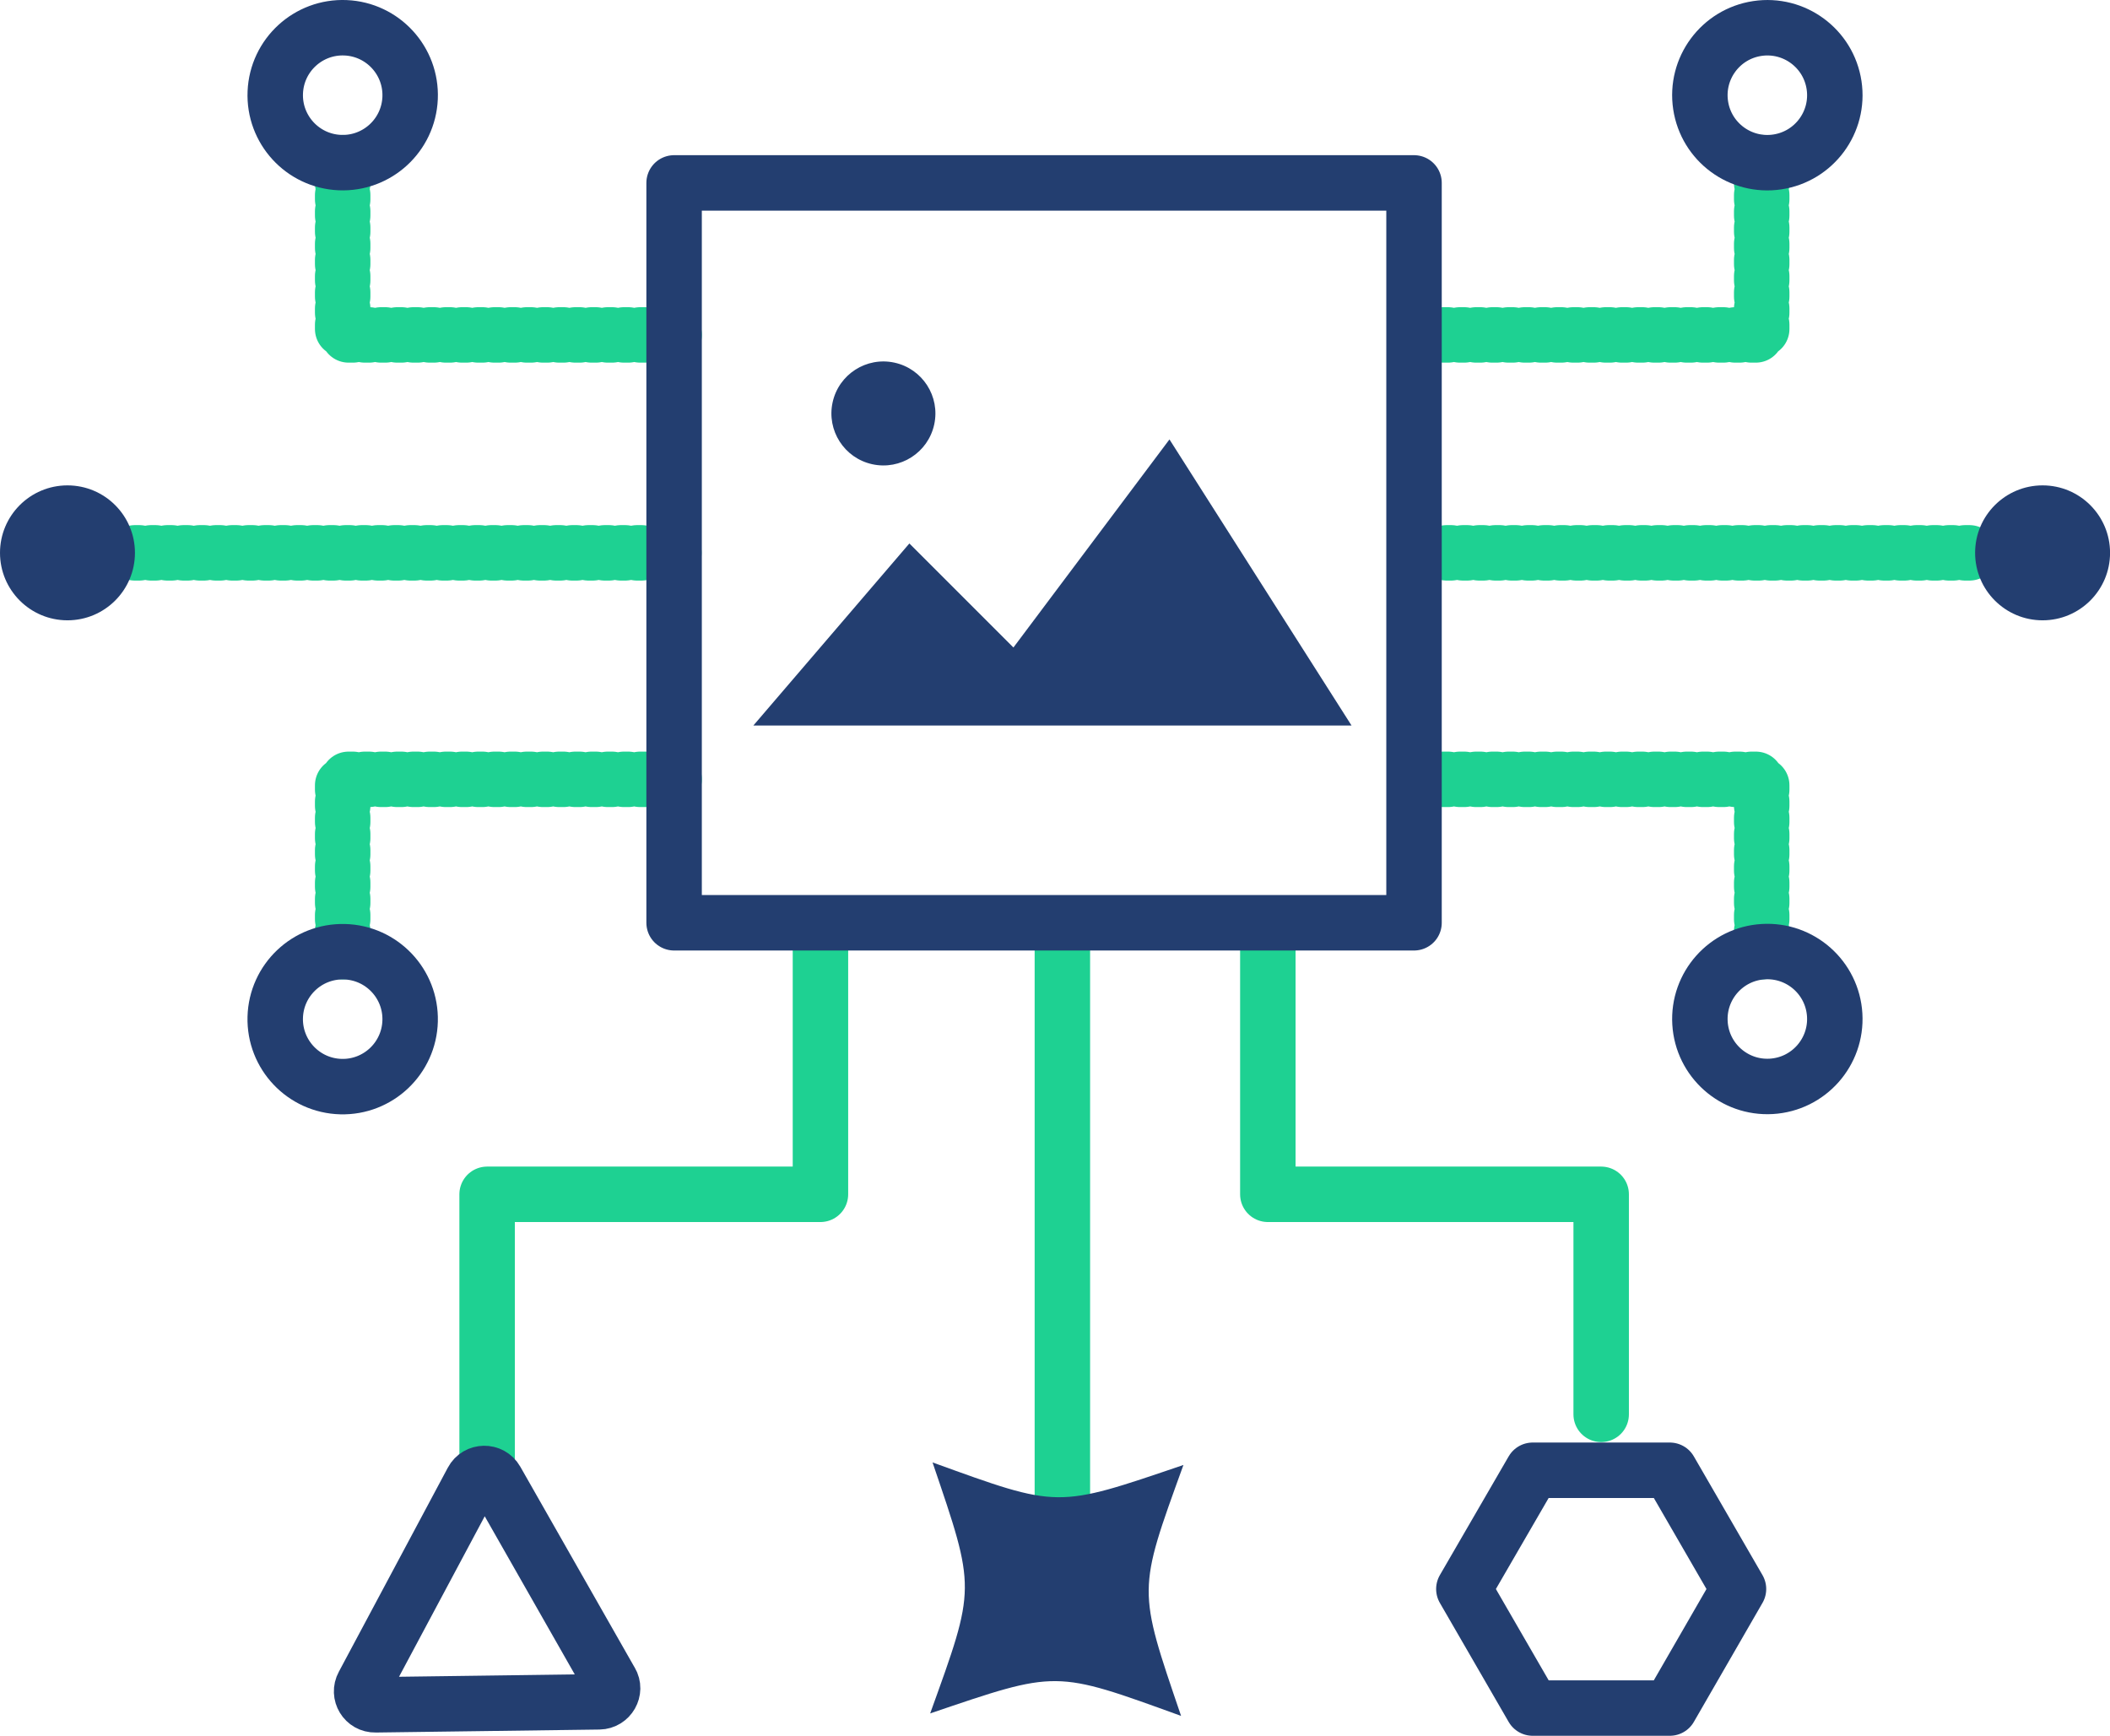
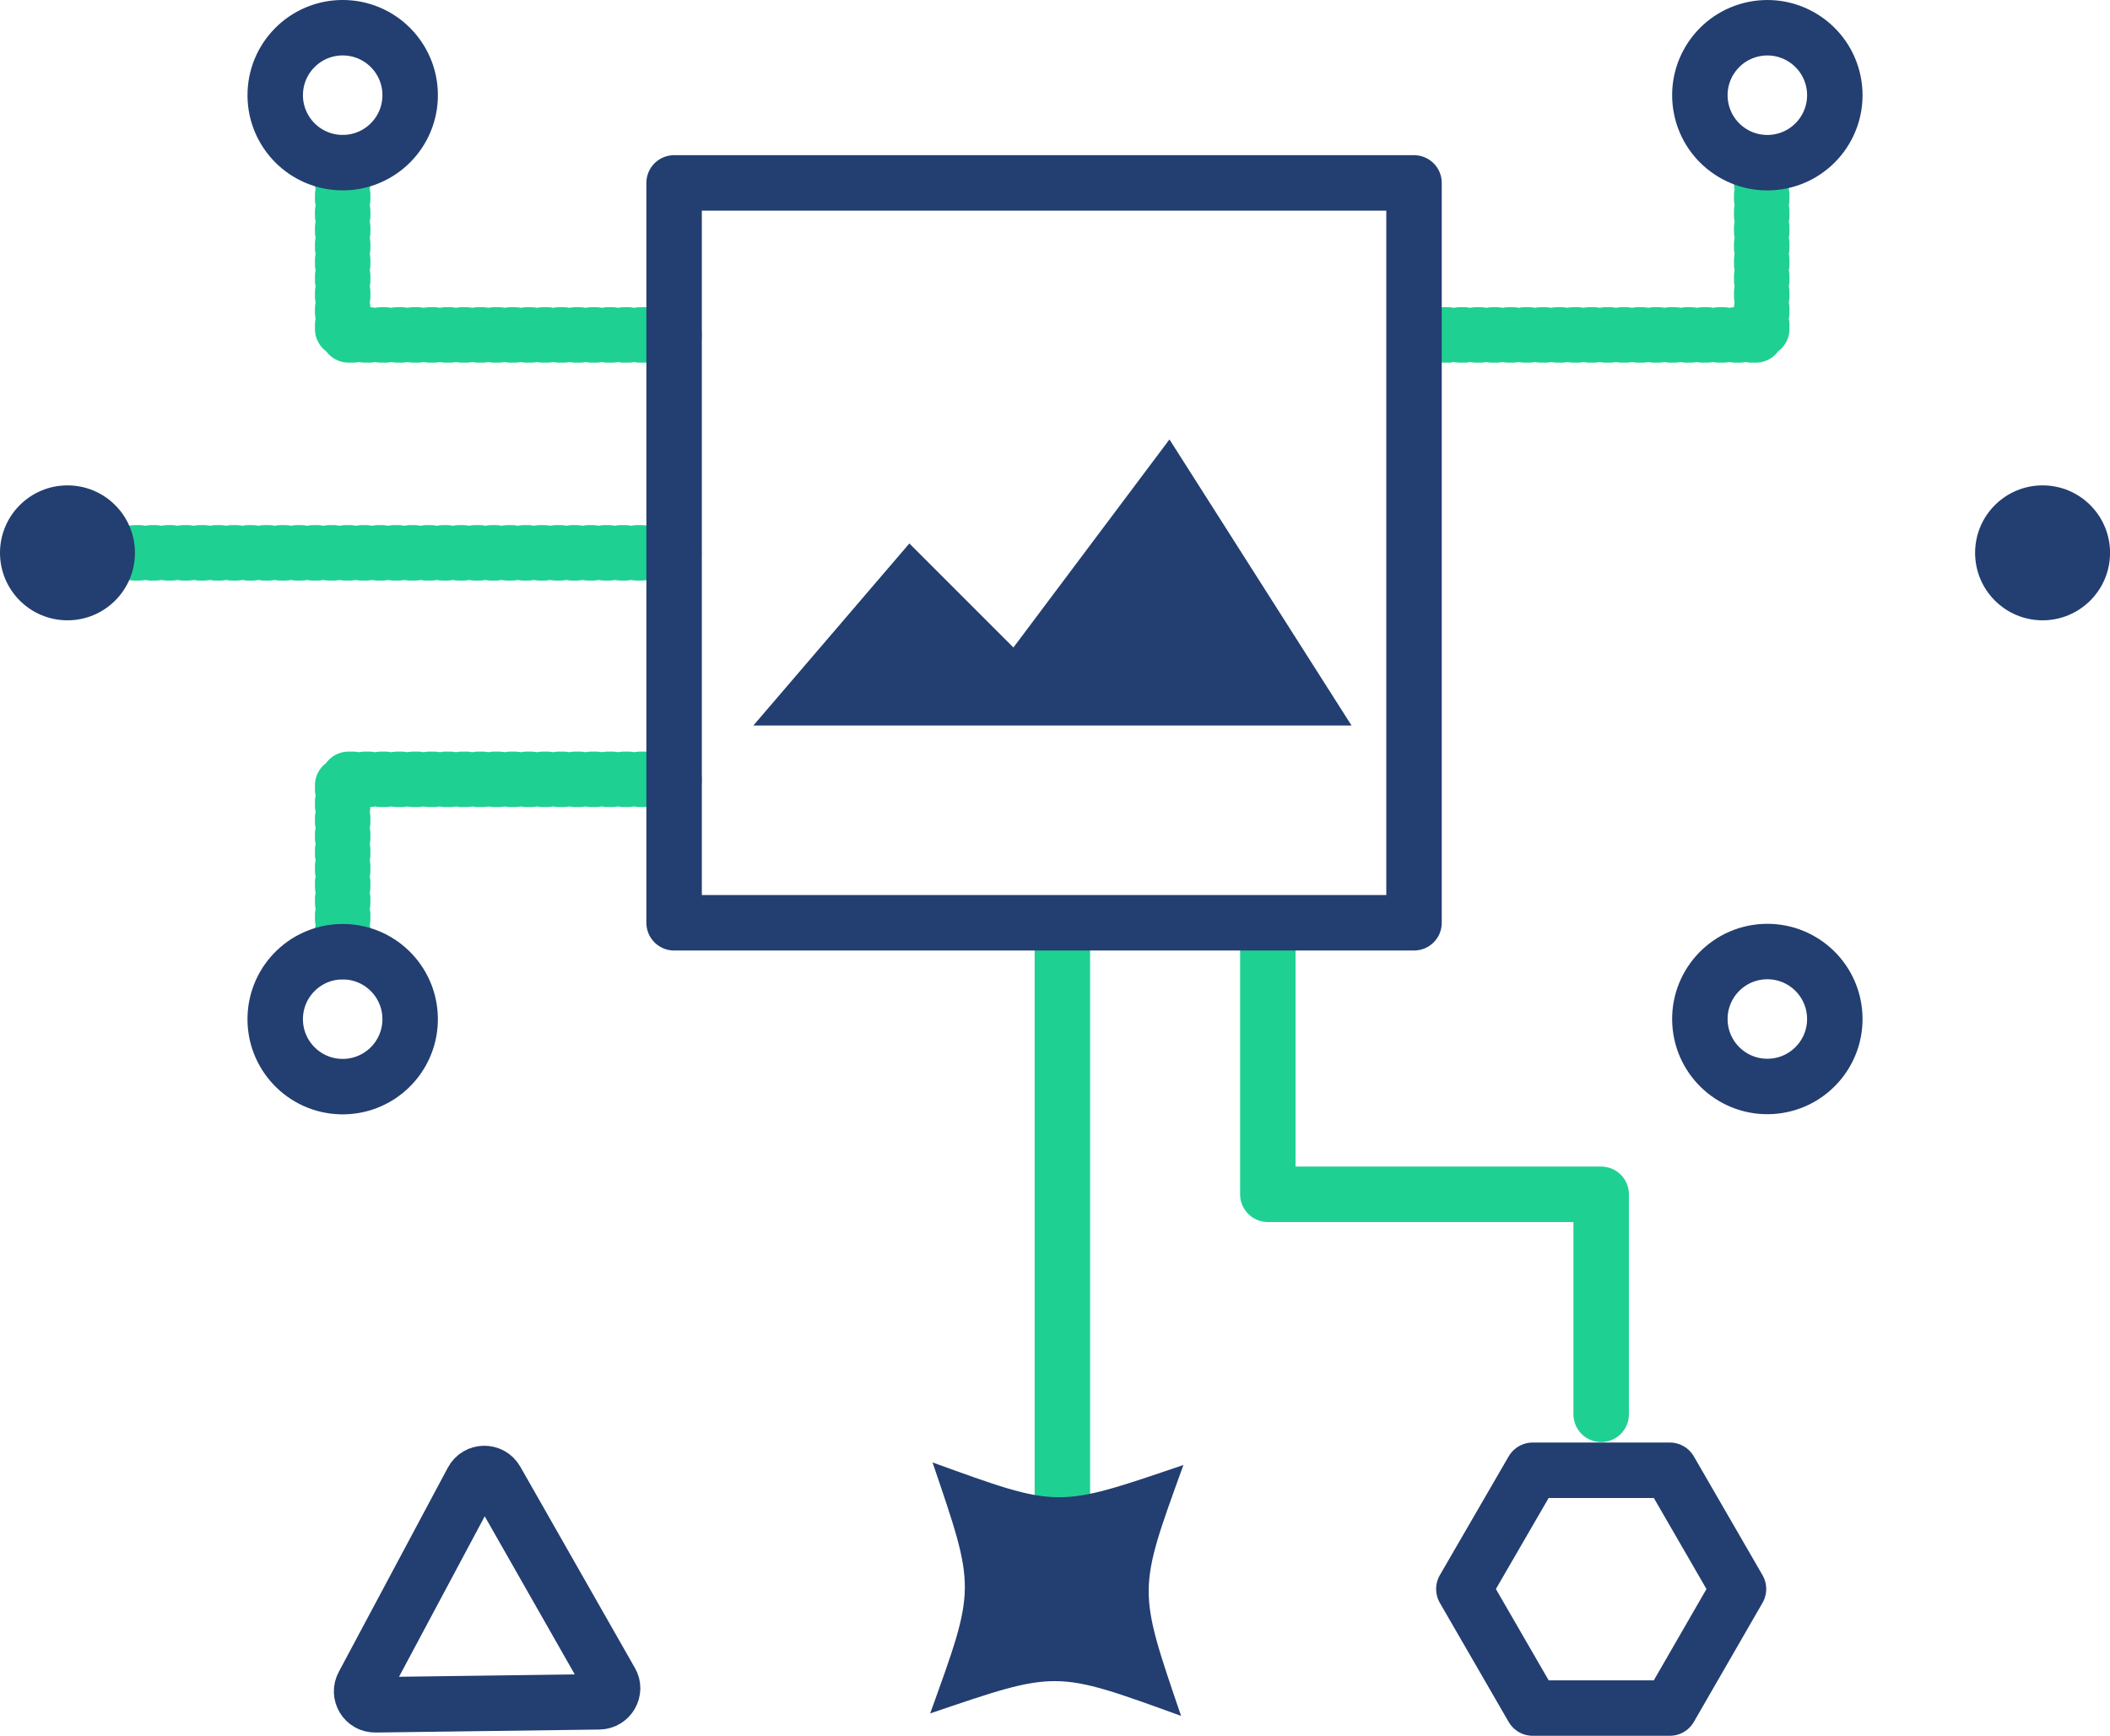
<svg xmlns="http://www.w3.org/2000/svg" id="_圖層_2" data-name="圖層 2" viewBox="0 0 409.04 336.51">
  <defs>
    <style>
      .cls-1 {
        stroke-dasharray: 0 0 .86 2.28;
      }

      .cls-1, .cls-2, .cls-3 {
        fill: none;
        stroke-linecap: round;
        stroke-linejoin: round;
        stroke-width: 10.75px;
      }

      .cls-1, .cls-3 {
        stroke: #1ed192;
      }

      .cls-2 {
        stroke: #233e70;
      }

      .cls-4 {
        fill: #233e70;
      }
    </style>
  </defs>
  <g id="Layer_1" data-name="Layer 1">
    <g>
      <polygon class="cls-4" points="262.01 140.66 146.04 140.66 176.29 105.36 196.46 125.53 226.71 85.19 262.01 140.66" />
-       <circle class="cls-4" cx="171.25" cy="80.15" r="10.08" transform="translate(56.49 230.42) rotate(-77.71)" />
      <line class="cls-3" x1="205.95" y1="182.43" x2="205.95" y2="289.68" />
      <polygon class="cls-2" points="323.71 285.04 337.02 308.06 323.71 331.14 297.12 331.14 283.78 308.06 297.12 285.04 323.71 285.04" />
      <path class="cls-4" d="M229.42,284.01c-8.91,24.61-8.9,23.87-.46,48.65-24.63-8.92-23.87-8.89-48.64-.48,8.89-24.65,8.88-23.9,.46-48.66,24.64,8.92,23.89,8.91,48.65,.49Z" />
      <g>
        <g>
-           <line class="cls-1" x1="381.8" y1="107.18" x2="277.27" y2="107.18" />
-           <polyline class="cls-1" points="341.52 184.5 341.52 151.09 277.27 151.09" />
          <polyline class="cls-1" points="341.52 31.53 341.52 64.93 277.27 64.93" />
        </g>
        <g>
          <line class="cls-1" x1="26.15" y1="107.18" x2="130.68" y2="107.18" />
          <polyline class="cls-1" points="66.43 184.5 66.43 151.09 130.68 151.09" />
          <polyline class="cls-1" points="66.43 31.53 66.43 64.93 130.68 64.93" />
          <circle class="cls-2" cx="342.61" cy="197.57" r="13.08" transform="translate(-11.08 20.59) rotate(-3.39)" />
          <circle class="cls-2" cx="342.61" cy="18.45" r="13.08" transform="translate(1.08 51.27) rotate(-8.57)" />
          <circle class="cls-4" cx="395.97" cy="107.18" r="13.08" />
          <circle class="cls-2" cx="66.43" cy="197.57" r="13.08" transform="translate(-132.81 258.82) rotate(-88.5)" />
          <circle class="cls-2" cx="66.43" cy="18.45" r="13.08" transform="translate(45.15 84.03) rotate(-87.54)" />
          <circle class="cls-4" cx="13.08" cy="107.18" r="13.08" />
        </g>
-         <polyline class="cls-3" points="159.05 182.43 159.05 231.54 94.43 231.54 94.43 287" />
        <polyline class="cls-3" points="245.78 182.43 245.78 231.54 310.4 231.54 310.4 274.2" />
        <rect class="cls-2" x="130.68" y="35.46" width="143.44" height="143.44" />
      </g>
      <path class="cls-2" d="M118.4,325.99c1.02,1.71-.24,3.91-2.25,3.94l-43.37,.58c-2.03,.05-3.32-2.11-2.36-3.86l21.14-39.59c.96-1.82,3.59-1.88,4.63-.06l22.2,38.99Z" />
    </g>
  </g>
</svg>